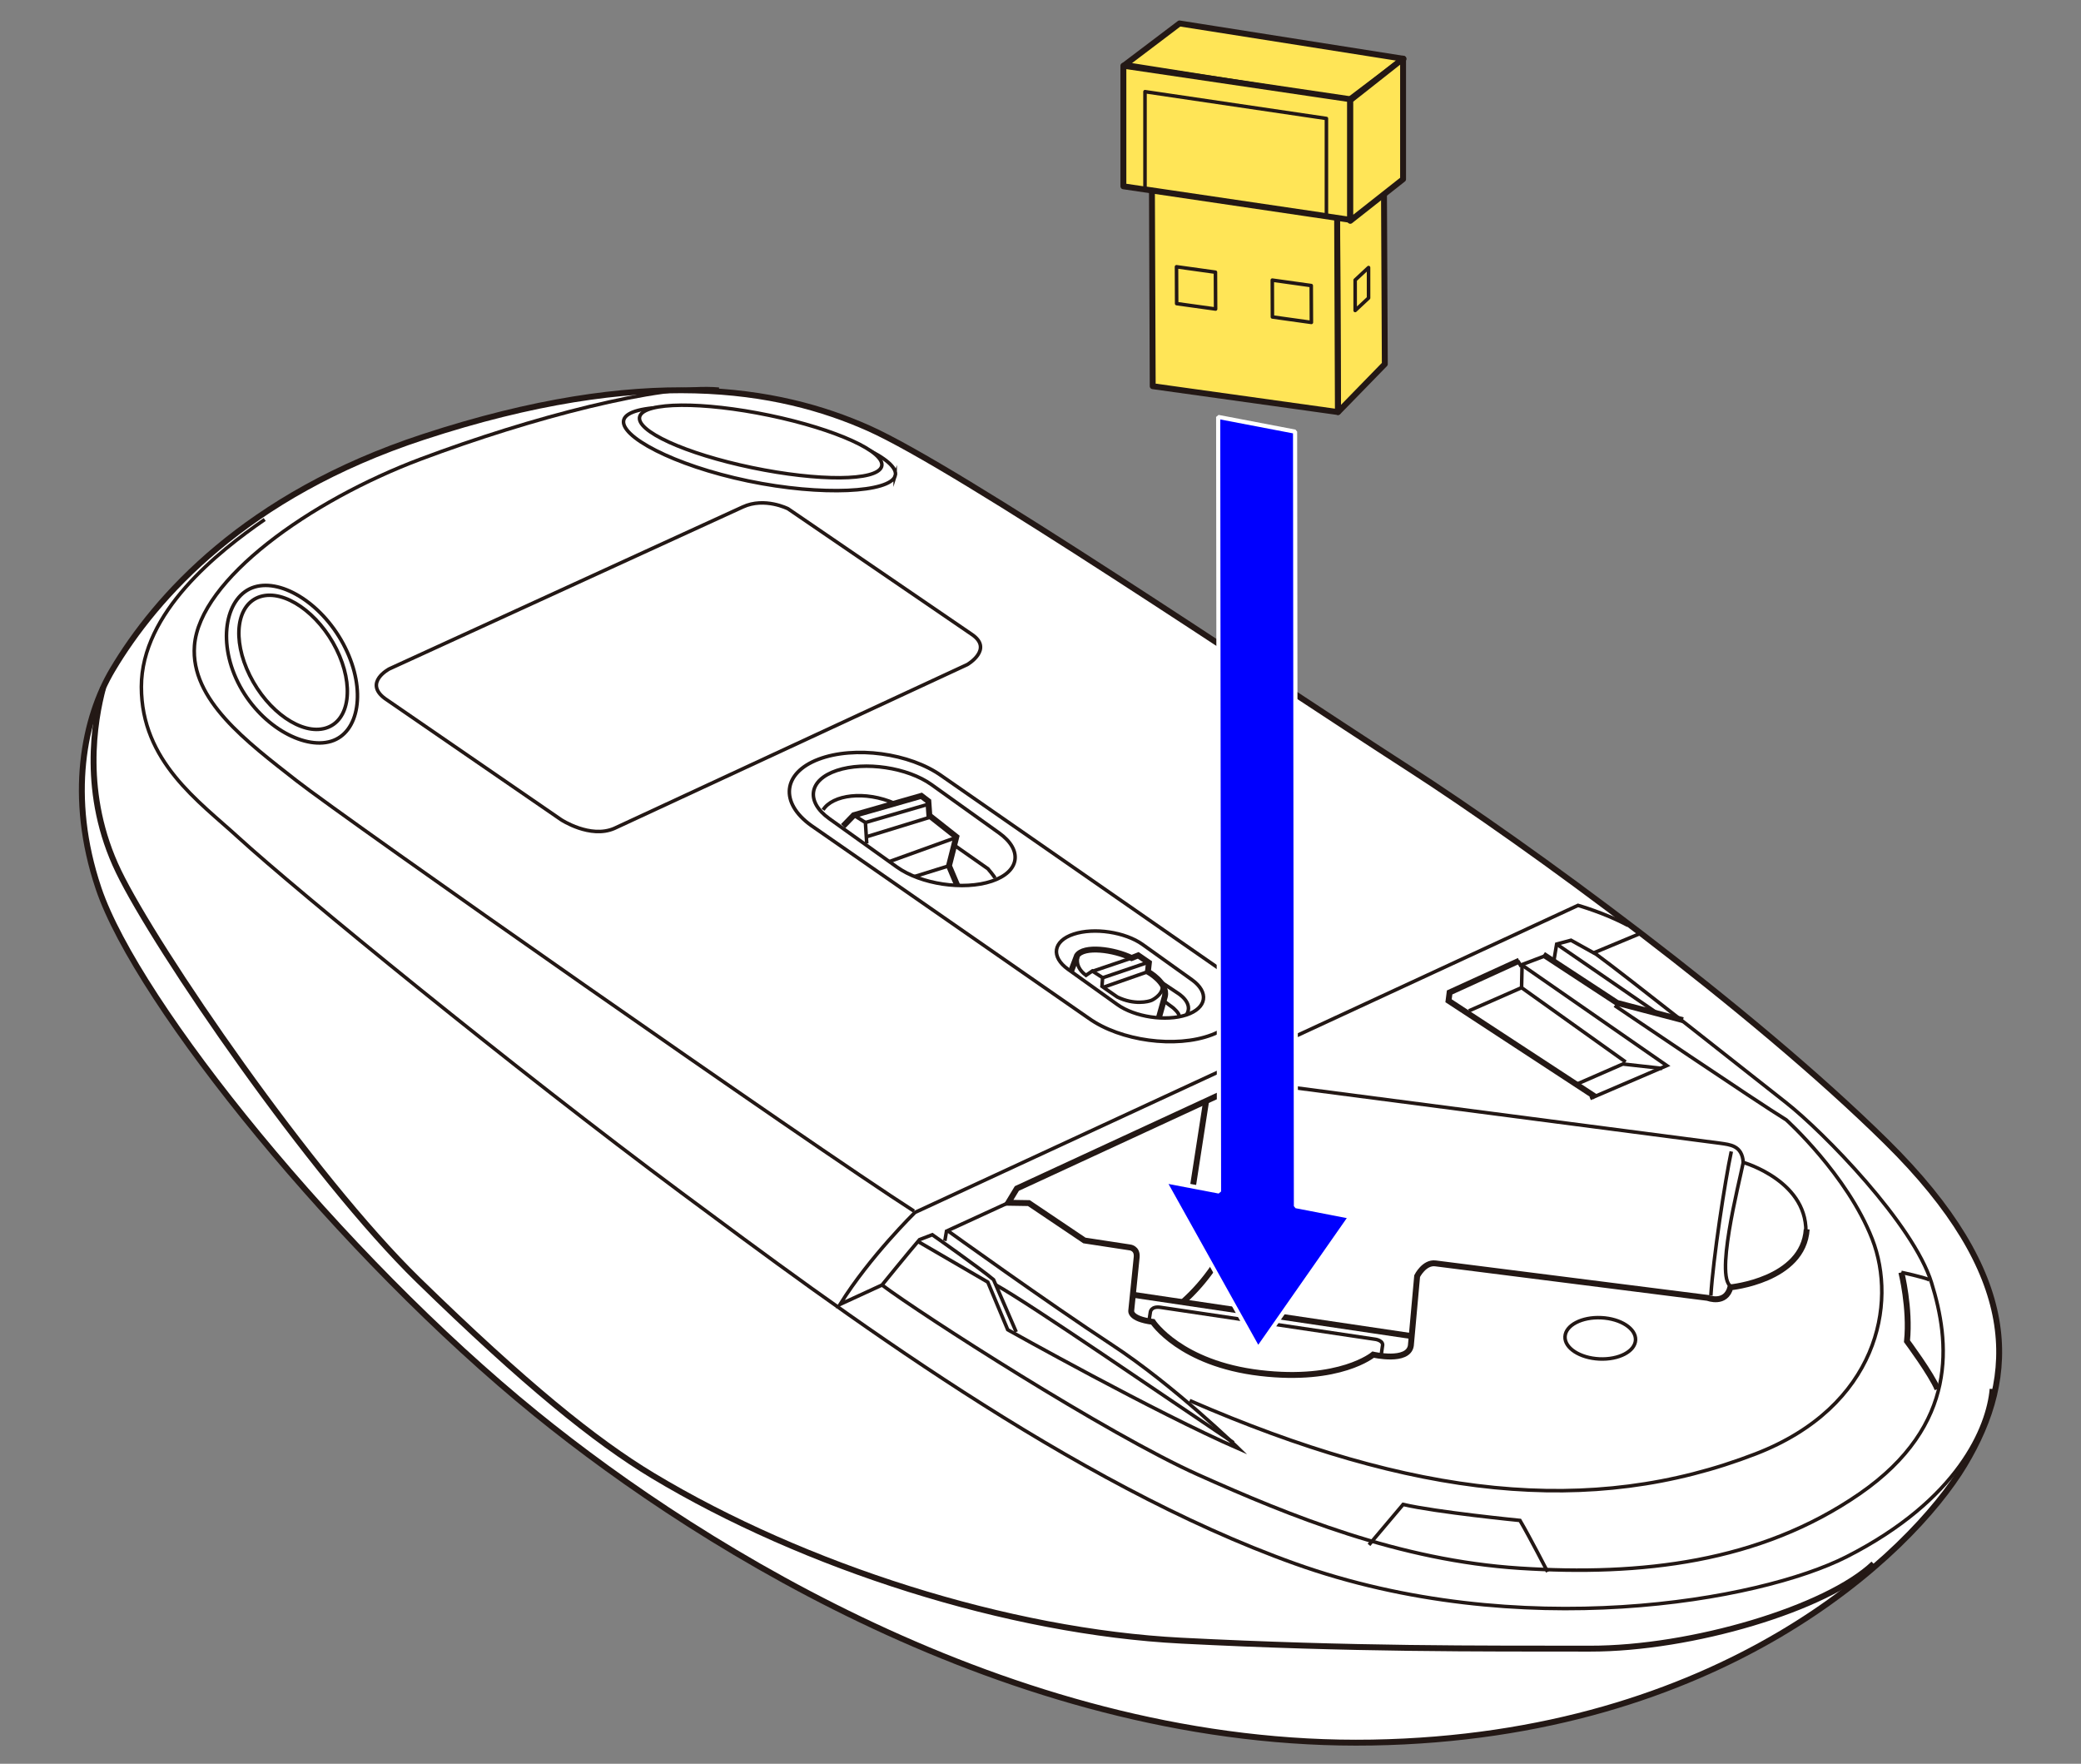
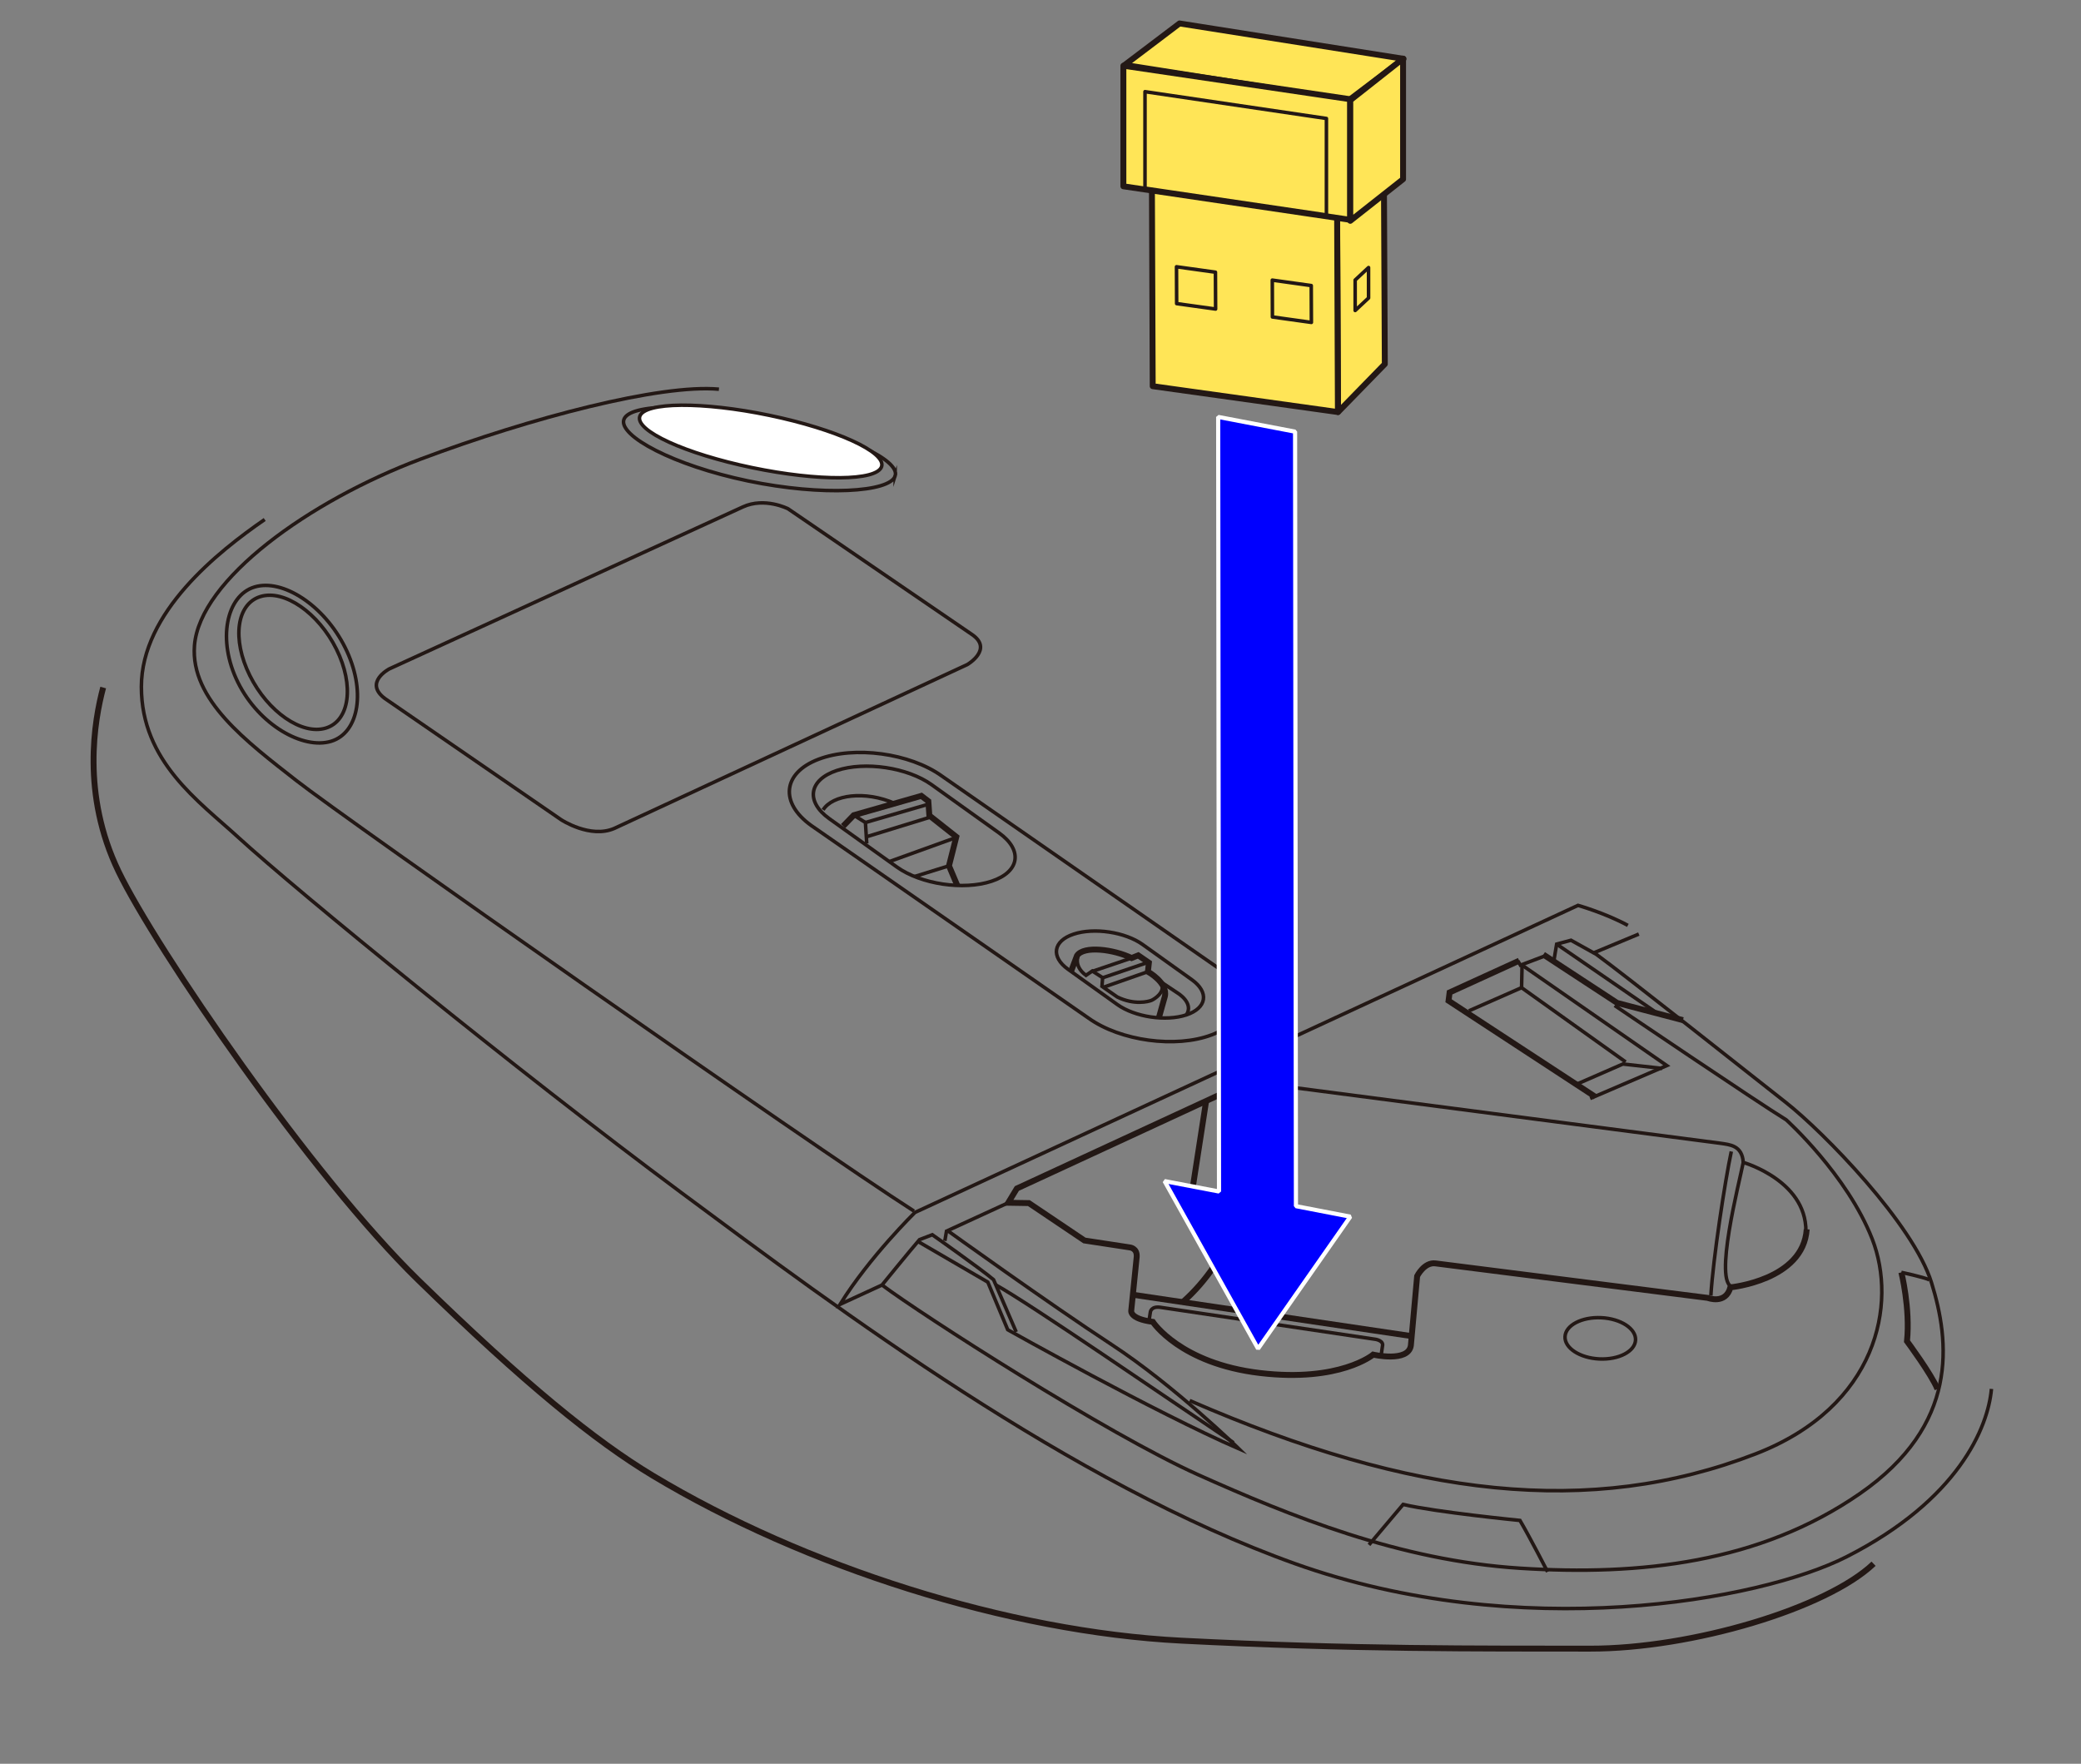
<svg xmlns="http://www.w3.org/2000/svg" id="_レイヤー_1" data-name="レイヤー_1" version="1.1" viewBox="0 0 250 211.871">
  <rect x="0" y="0" width="250" height="211.871" fill="#808080" stroke="none" />
  <g>
-     <path d="M169.281,92.323c-18.577-11.984-54.161-36.094-64.961-40.894-10.8-4.8-26.961-7.625-53.422,1.046-21.399,7.012-32.189,19.248-37.376,27.968-3.438,5.779-5.4,15.24-1.68,26.28,4.67,13.858,29.119,44.091,52.56,63.12,20.4,16.56,58.68,40.2,100.44,39.48,41.76-.72,64.68-22.56,71.16-33.36,6.48-10.8,6.84-22.8-9.391-38.808-16.334-16.109-43.059-35.627-57.329-44.832Z" fill="#fff" stroke="#231815" stroke-miterlimit="10" stroke-width=".709" />
    <path d="M12.395,82.591c-1.056,3.953-2.635,12.812,1.845,22.092,4.48,9.28,23.2,36.6,36,49.08,12.8,12.48,21.241,19.321,28.203,23.507,18.201,10.943,42.713,18.754,63.477,19.813,20.764,1.059,35.879.94,49.08.96,12.24.018,28.475-4.849,34.08-10.2" fill="none" stroke="#231815" stroke-miterlimit="10" stroke-width=".709" />
    <path d="M86.369,46.753c-7.04-.64-22.596,3.43-35.768,8.37-13.44,5.04-26.64,14.52-27.24,22.44-.493,6.508,6.32,11.56,12.24,16.2s61.72,43.72,74.2,51.72" fill="none" stroke="#231815" stroke-miterlimit="10" stroke-width=".425" />
    <path d="M31.801,62.403c-5.601,3.876-14.817,11.144-14.817,20.104s6.917,13.753,11.617,18.056c7.08,6.48,33.28,27.88,53.32,42.76,18.839,13.988,46.8,34.92,73.68,44.52,26.88,9.6,55.781,4.483,66.24-.84,13.44-6.84,16.998-15.549,17.4-20.16" fill="none" stroke="#231815" stroke-miterlimit="10" stroke-width=".425" />
    <path d="M152.61,128.687l-30.45,14.081-1.038,1.714,2.48.04,6.675,4.491,5.413.826s.97.054.863,1.186l-.647,6.361s-.323,1.024,2.588,1.402c0,0,3.289,5.014,12.885,6.146s13.585-2.21,13.585-2.21c0,0,4.205.97,4.528-1.078l.755-8.356s.846-1.697,2.199-1.526l32.71,4.144s2.155.844,2.726-1.266c0,0,8.765-.844,9.164-6.972" fill="none" stroke="#231815" stroke-miterlimit="10" stroke-width=".709" />
    <path d="M228.417,152.843s1.081,4.281.678,8.272c0,0,2.98,4.022,3.661,5.75" fill="none" stroke="#231815" stroke-miterlimit="10" stroke-width=".709" />
    <polyline points="182.506 115.402 174.148 119.217 174.021 120.215 191.647 131.75" fill="none" stroke="#231815" stroke-miterlimit="10" stroke-width=".709" />
    <polyline points="185.408 114.666 194.275 120.475 202.181 122.547" fill="none" stroke="#231815" stroke-miterlimit="10" stroke-width=".709" />
    <path d="M122.081,160.003l-2.72-6.28c-1.434-1.232-7.36-5.4-7.36-5.4l-1.537.59c-1.278,1.482-4.503,5.45-4.503,5.45l-5.04,2.32c3.579-5.745,9-11.04,9-11.04l79.654-36.885s3.266.925,5.986,2.405" fill="none" stroke="#231815" stroke-miterlimit="10" stroke-width=".425" />
    <path d="M110.279,149.132l8.391,4.881,2.393,5.722s17.787,9.97,27.778,14.308c0,0-7.719-7.561-15.32-12.54-7.601-4.979-19.682-13.672-19.682-13.672" fill="none" stroke="#231815" stroke-miterlimit="10" stroke-width=".425" />
    <polyline points="113.509 149.058 113.709 147.89 121.121 144.483" fill="none" stroke="#231815" stroke-miterlimit="10" stroke-width=".425" />
    <path d="M119.62,154.347c3.859,2.093,20.681,13.678,28.567,18.956" fill="none" stroke="#231815" stroke-miterlimit="10" stroke-width=".425" />
    <path d="M105.961,154.363c4.684,3.508,26.983,17.866,38,22.8s24.164,10.295,38.64,11.22c14.476.925,28.802-.65,40.8-8.94,11.998-8.29,10.823-18.314,8.64-25.36-2.183-7.046-12.966-18.092-17.496-21.651-4.53-3.559-19.315-15.276-22.767-17.787l-3.044-1.696-1.725.462-.312,1.866" fill="none" stroke="#231815" stroke-miterlimit="10" stroke-width=".425" />
    <polyline points="185.551 114.845 182.659 115.944 182.339 115.413" fill="none" stroke="#231815" stroke-miterlimit="10" stroke-width=".425" />
    <line x1="191.452" y1="114.465" x2="196.881" y2="112.203" fill="none" stroke="#231815" stroke-miterlimit="10" stroke-width=".425" />
    <line x1="187.009" y1="113.412" x2="199.163" y2="121.756" fill="none" stroke="#231815" stroke-miterlimit="10" stroke-width=".425" />
    <polyline points="182.856 115.87 182.793 118.644 176.464 121.427" fill="none" stroke="#231815" stroke-miterlimit="10" stroke-width=".425" />
    <polyline points="182.99 116.032 200.241 128.003 191.032 131.953" fill="none" stroke="#231815" stroke-miterlimit="10" stroke-width=".425" />
    <polyline points="189.132 130.362 194.963 127.816 199.702 128.343" fill="none" stroke="#231815" stroke-miterlimit="10" stroke-width=".425" />
    <line x1="182.793" y1="118.644" x2="195.295" y2="127.564" fill="none" stroke="#231815" stroke-miterlimit="10" stroke-width=".425" />
    <path d="M193.974,120.787s17.29,11.707,20.611,13.731c0,0,7.316,6.585,10.335,14.322,3.018,7.737.676,20.121-14,25.802-19.84,7.68-41.168,5.26-68-6.4" fill="none" stroke="#231815" stroke-miterlimit="10" stroke-width=".425" />
    <ellipse cx="192.249" cy="160.766" rx="2.479" ry="4.241" transform="translate(22.413 345.051) rotate(-87.24)" fill="none" stroke="#231815" stroke-miterlimit="10" stroke-width=".425" />
    <path d="M228.417,152.843s2.621.552,3.363.895" fill="none" stroke="#231815" stroke-miterlimit="10" stroke-width=".425" />
    <path d="M185.922,188.814s-2.158-4.2-3.321-6.171c0,0-10.05-.991-14.038-1.922l-4.101,4.856" fill="none" stroke="#231815" stroke-miterlimit="10" stroke-width=".425" />
    <path d="M152.481,128.588l.048,1.681,54.112,7.06c1.17.176,2.648.25,2.785,2.305,0,0,8.097,2.313,7.495,8.908" fill="none" stroke="#231815" stroke-miterlimit="10" stroke-width=".425" />
    <path d="M209.426,139.634c-.474,2.423-3.618,14.499-1.277,14.975" fill="none" stroke="#231815" stroke-miterlimit="10" stroke-width=".425" />
    <path d="M207.99,138.32c-.754,3.513-2.193,12.927-2.456,17.317" fill="none" stroke="#231815" stroke-miterlimit="10" stroke-width=".425" />
    <path d="M107.539,57.181c-.646,1.946-8.68,2.461-17.679.589-9-1.873-15.558-5.424-14.912-7.37.646-1.946,8.466-2.005,17.466-.133,9,1.873,15.771,4.968,15.125,6.914Z" fill="none" stroke="#231815" stroke-miterlimit="10" stroke-width=".425" />
    <path d="M40.418,77.982c2.166,4.364,1.592,8.608-1.282,9.48-2.874.872-6.96-1.958-9.127-6.322-2.166-4.364-1.592-8.608,1.282-9.48s6.96,1.958,9.127,6.322Z" fill="none" stroke="#231815" stroke-miterlimit="10" stroke-width=".425" />
    <path d="M41.474,77.808c2.541,5.118,1.672,10.217-1.699,11.24s-8.649-1.957-11.19-7.076c-2.541-5.118-1.383-10.437,1.988-11.46s8.36,2.177,10.9,7.296Z" fill="none" stroke="#231815" stroke-miterlimit="10" stroke-width=".425" />
    <g>
      <path d="M119.129,105.856h0c-3.378,1.124-8.501.357-11.383-1.705l-8.114-5.805c-2.882-2.062-2.476-4.668.902-5.792h0c3.378-1.124,8.501-.357,11.383,1.705l8.114,5.805c2.882,2.062,2.476,4.668-.902,5.792Z" fill="none" stroke="#231815" stroke-miterlimit="10" stroke-width=".425" />
      <polyline points="101.286 99.243 102.566 97.923 110.686 95.603 111.526 96.243 111.646 97.963 114.886 100.523 114.006 104.003 115.003 106.363" fill="none" stroke="#231815" stroke-miterlimit="10" stroke-width=".709" />
      <path d="M98.886,97.283c1.12-1.8,5-2.36,8.64-.76" fill="none" stroke="#231815" stroke-miterlimit="10" stroke-width=".425" />
      <polyline points="102.566 97.923 103.966 98.803 104.126 101.323" fill="none" stroke="#231815" stroke-miterlimit="10" stroke-width=".425" />
      <line x1="103.966" y1="98.803" x2="111.406" y2="96.643" fill="none" stroke="#231815" stroke-miterlimit="10" stroke-width=".425" />
      <line x1="104.075" y1="100.522" x2="111.856" y2="98.129" fill="none" stroke="#231815" stroke-miterlimit="10" stroke-width=".425" />
      <line x1="114.646" y1="100.683" x2="106.835" y2="103.499" fill="none" stroke="#231815" stroke-miterlimit="10" stroke-width=".425" />
      <line x1="114.006" y1="104.003" x2="109.867" y2="105.291" fill="none" stroke="#231815" stroke-miterlimit="10" stroke-width=".425" />
-       <path d="M114.806,101.643l3.88,2.72s.79.913.84,1.12" fill="none" stroke="#231815" stroke-miterlimit="10" stroke-width=".425" />
    </g>
    <path d="M145.575,124.308h0c-4.307,1.64-10.964.741-14.794-1.999l-33.317-23.141c-3.829-2.739-3.439-6.322.869-7.962h0c4.307-1.64,10.964-.741,14.794,1.999l33.317,23.141c3.829,2.739,3.439,6.322-.869,7.962Z" fill="none" stroke="#231815" stroke-miterlimit="10" stroke-width=".425" />
    <g>
      <path d="M142.526,121.912h0c-2.463.819-6.197.26-8.298-1.243l-5.915-4.231c-2.101-1.503-1.805-3.403.658-4.223h0c2.463-.819,6.197-.26,8.298,1.243l5.915,4.231c2.101,1.503,1.805,3.403-.658,4.223Z" fill="none" stroke="#231815" stroke-miterlimit="10" stroke-width=".425" />
      <path d="M128.668,116.692l.715-1.89c.8-1.24,4.44-.76,6.56.28l.8-.32,1.28.88-.12,1.08s2.4,1.32,2.04,2.96l-.724,2.584" fill="none" stroke="#231815" stroke-miterlimit="10" stroke-width=".709" />
      <path d="M139.301,117.841l2.163,1.442s2.005,1.18,1.062,2.63" fill="none" stroke="#231815" stroke-miterlimit="10" stroke-width=".425" />
-       <path d="M139.792,120.222l1.111.82s.876.712.738,1.096" fill="none" stroke="#231815" stroke-miterlimit="10" stroke-width=".425" />
      <path d="M129.635,114.537s-.851,1.385.829,2.625l.76-.52,1.24.8-.08,1.04,1.84,1.28c2.04,1,3.76.56,4.12.4s1.628-.955,1.214-1.998" fill="none" stroke="#231815" stroke-miterlimit="10" stroke-width=".425" />
      <line x1="131.107" y1="116.722" x2="135.944" y2="115.082" fill="none" stroke="#231815" stroke-miterlimit="10" stroke-width=".425" />
      <line x1="132.504" y1="117.442" x2="137.951" y2="115.592" fill="none" stroke="#231815" stroke-miterlimit="10" stroke-width=".425" />
      <line x1="132.548" y1="118.596" x2="137.904" y2="116.722" fill="none" stroke="#231815" stroke-miterlimit="10" stroke-width=".425" />
    </g>
    <path d="M105.908,56.055c-.576,1.734-7.546,1.787-15.567.118-8.021-1.669-14.057-4.428-13.48-6.162s7.546-1.787,15.567-.118,14.057,4.428,13.48,6.162Z" fill="#fff" stroke="#231815" stroke-miterlimit="10" stroke-width=".425" />
    <line x1="169.593" y1="160.501" x2="136.092" y2="155.531" fill="none" stroke="#231815" stroke-miterlimit="10" stroke-width=".709" />
    <path d="M138.028,158.718l.172-1.116s.08-.72,1.2-.56l25.884,3.848s.96.16.8.8l-.172,1.192" fill="none" stroke="#231815" stroke-miterlimit="10" stroke-width=".425" />
    <path d="M144.9,132.252l-1.669,10.787,6.33.964s-1.593,7.206-7.479,12.417" fill="none" stroke="#231815" stroke-miterlimit="10" stroke-width=".709" />
    <path d="M89.249,60.892l-42.48,19.458s-3.119,1.634-.52,3.565l21.166,14.556s3.491,2.302,6.387,1.04l42.406-19.681s3.193-1.857.52-3.639l-22.057-15.076s-2.8-1.424-5.421-.223Z" fill="none" stroke="#231815" stroke-miterlimit="10" stroke-width=".425" />
  </g>
  <g>
    <polygon points="166.247 19.667 166.364 43.735 160.751 49.496 160.634 25.428 166.247 19.667" fill="#ffe557" stroke="#231815" stroke-linejoin="round" stroke-width=".709" />
    <polygon points="160.728 49.497 160.632 25.416 138.385 22.309 138.48 46.391 160.728 49.497" fill="#ffe557" stroke="#231815" stroke-linejoin="round" stroke-width=".709" />
    <polygon points="146.017 32.697 146.036 37.123 141.358 36.472 141.338 32.045 146.017 32.697" fill="none" stroke="#231815" stroke-linejoin="round" stroke-width=".425" />
    <polygon points="157.526 34.304 157.543 38.73 152.861 38.076 152.846 33.65 157.526 34.304" fill="none" stroke="#231815" stroke-linejoin="round" stroke-width=".425" />
    <polygon points="162.801 33.64 162.803 37.299 164.412 35.796 164.41 32.139 162.801 33.64" fill="none" stroke="#231815" stroke-linejoin="round" stroke-width=".425" />
    <polygon points="141.701 2.816 168.615 7.063 162.032 12.046 135.119 7.799 141.701 2.816" fill="#ffe557" stroke="#231815" stroke-linecap="round" stroke-linejoin="round" stroke-width=".709" />
    <polygon points="134.957 22.38 162.2 26.405 162.2 11.919 134.957 7.894 134.957 22.38" fill="#ffe557" stroke="#231815" stroke-linecap="round" stroke-linejoin="round" stroke-width=".709" />
    <polygon points="137.554 22.601 159.349 25.821 159.349 14.232 137.554 11.012 137.554 22.601" fill="#ffe557" stroke="#231815" stroke-linecap="round" stroke-linejoin="round" stroke-width=".425" />
    <polygon points="162.216 26.526 168.558 21.526 168.558 7.04 162.216 12.041 162.216 26.526" fill="#ffe557" stroke="#231815" stroke-linecap="round" stroke-linejoin="round" stroke-width=".709" />
  </g>
  <polygon points="155.687 144.89 162.221 146.15 151.137 162.009 139.901 141.878 146.445 143.128 146.346 50.084 155.584 51.851 155.687 144.89" fill="blue" stroke="#fff" stroke-miterlimit="1" stroke-width=".5" />
</svg>